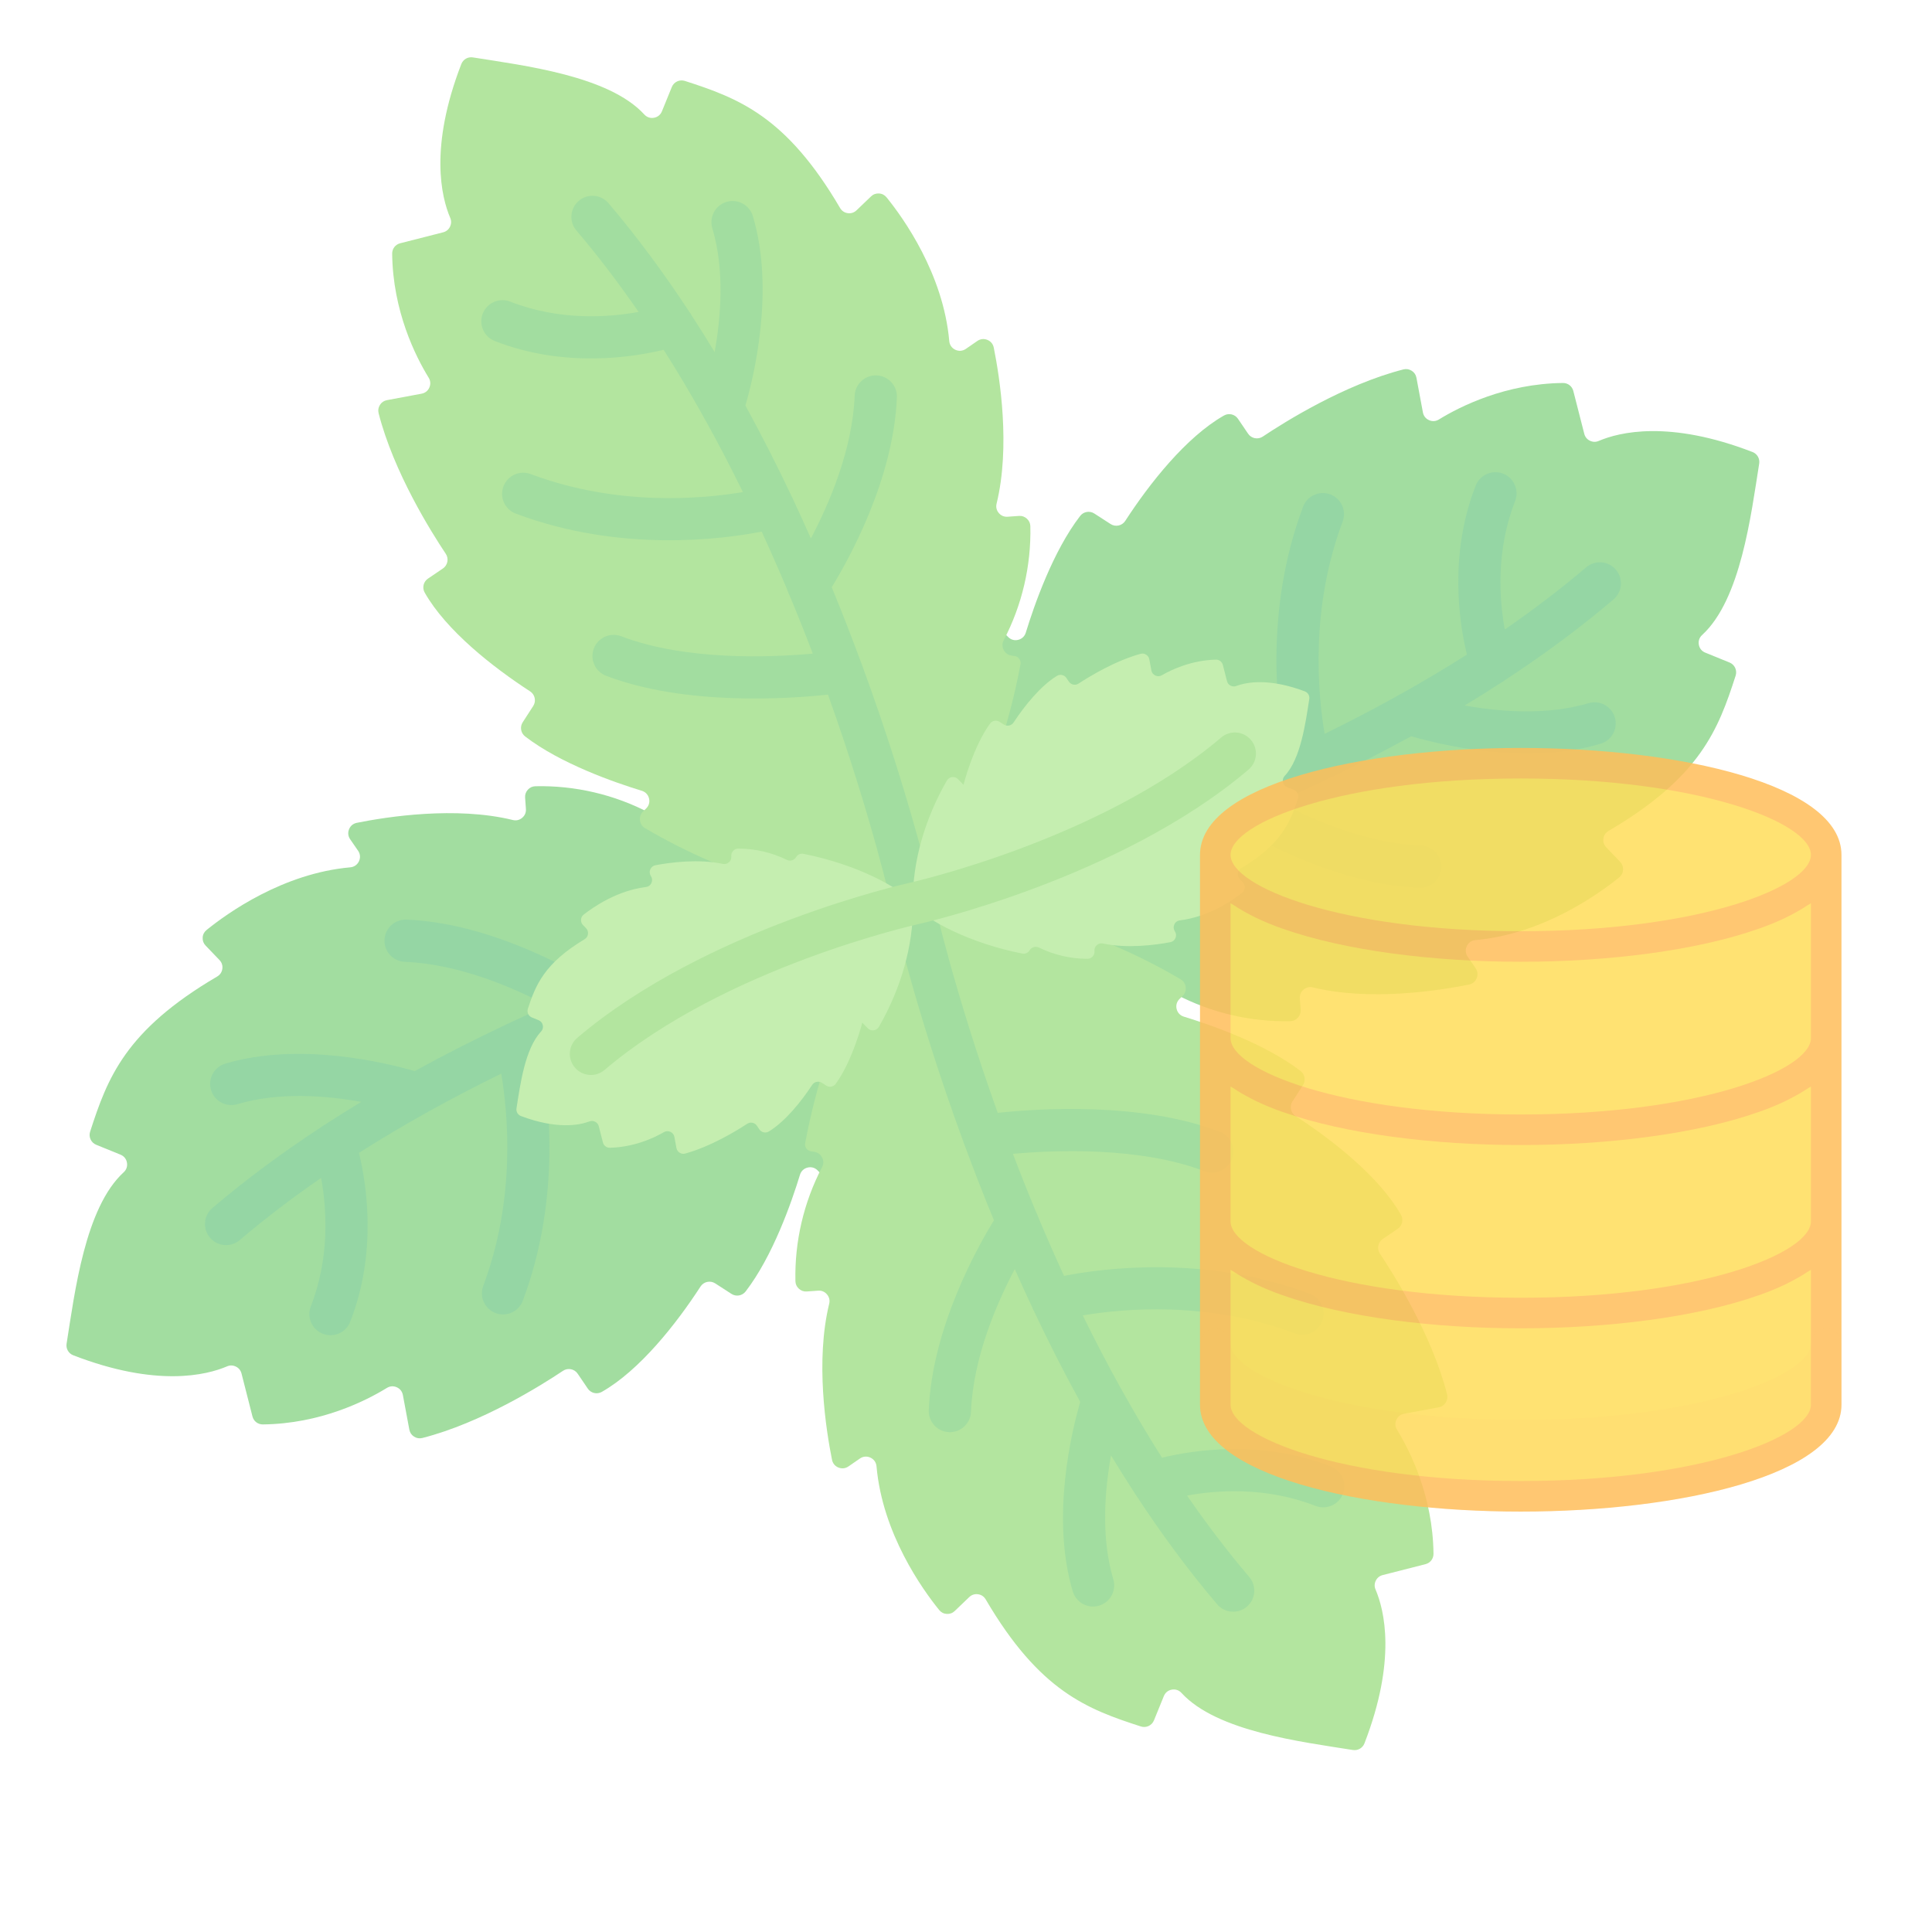
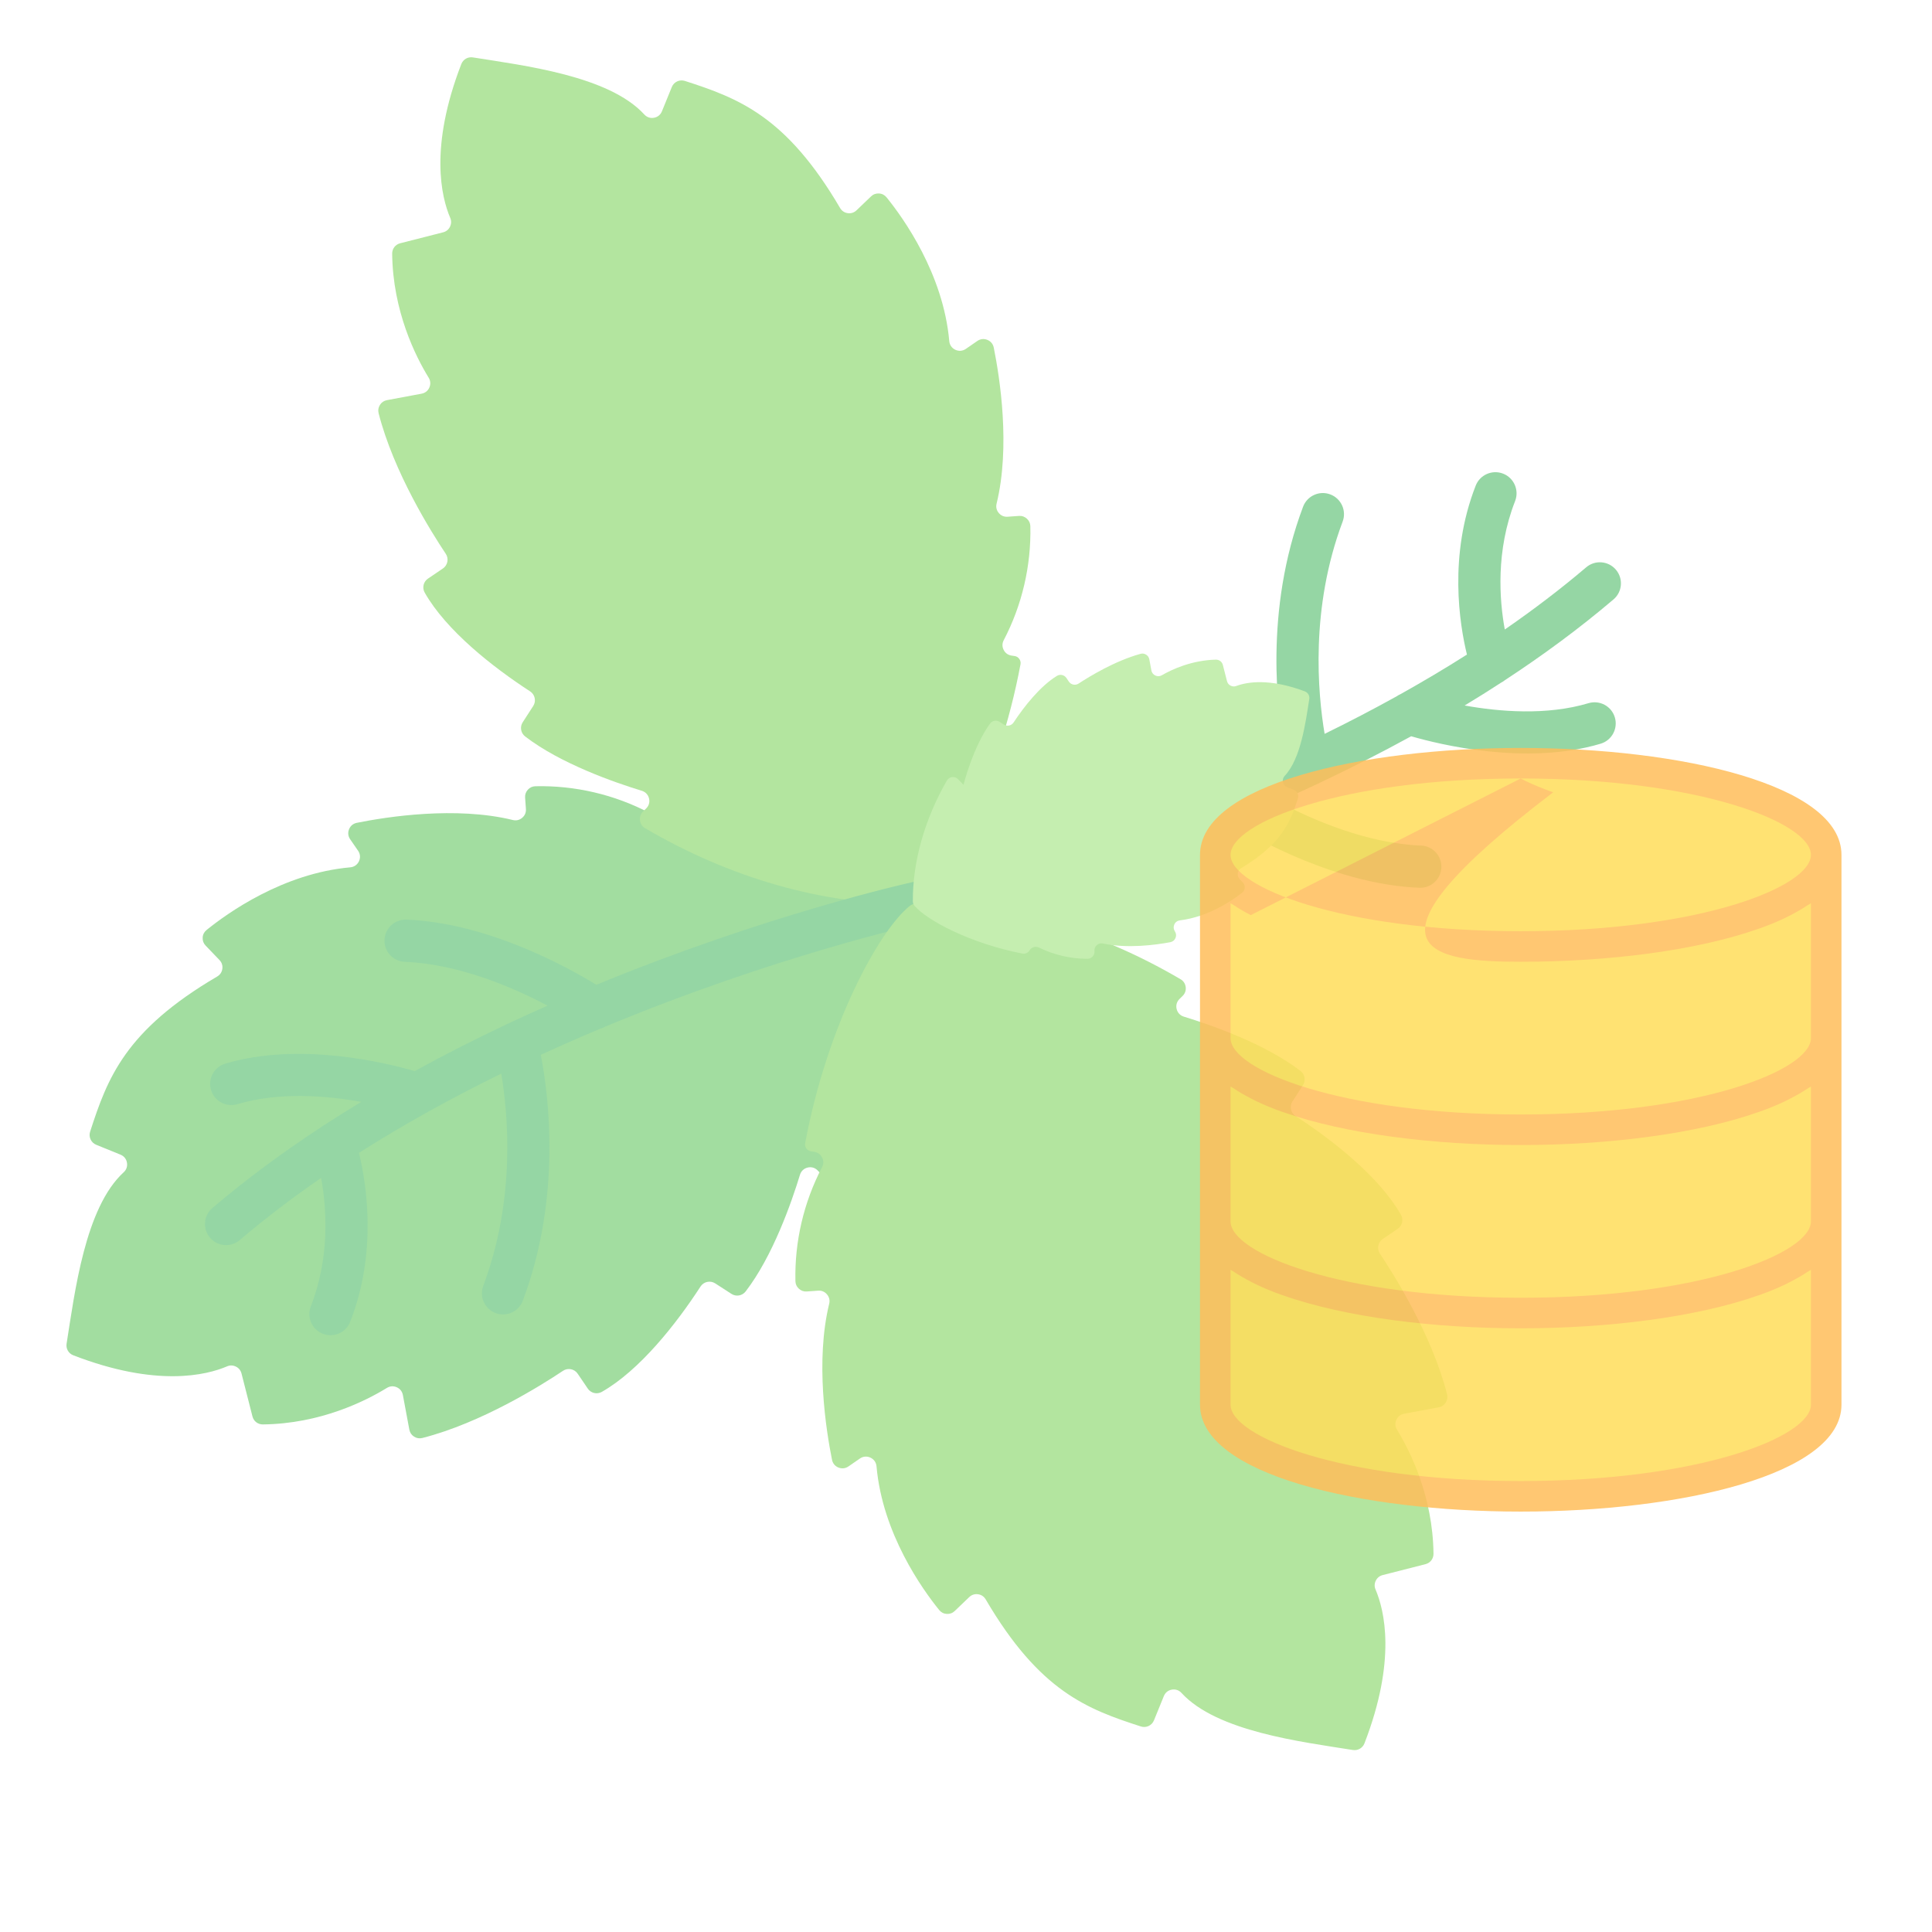
<svg xmlns="http://www.w3.org/2000/svg" version="1.1" width="500" height="500" viewBox="0 0 500 500" xml:space="preserve">
  <desc>Created with Fabric.js 3.6.3</desc>
  <defs>
</defs>
  <g transform="matrix(0.914 0 0 0.914 236.254 233.877)">
    <g style="">
      <g transform="matrix(1 0 0 1 -119.816 59.051)">
        <path style="stroke: none; stroke-width: 1; stroke-dasharray: none; stroke-linecap: butt; stroke-dashoffset: 0; stroke-linejoin: miter; stroke-miterlimit: 4; fill: rgb(162,221,160); fill-rule: evenodd; opacity: 1;" transform=" translate(-136.184, -315.051)" d="m 185.87 227.21 l -0.12 0.83 c -0.14 1 -0.7 1.79 -1.6 2.25 c -0.89 0.46 -1.87 0.46 -2.76 -0.01 c -9.93 -5.19 -21.06 -7.79 -32.26 -7.54 c -0.85 0.02 -1.58 0.35 -2.15 0.98 s -0.84 1.38 -0.78 2.23 l 0.23 3.23 c 0.07 0.99 -0.3 1.87 -1.06 2.5 c -0.76 0.64 -1.68 0.86 -2.65 0.62 c -16.18 -3.95 -35.63 -0.92 -44.18 0.8 c -1.02 0.21 -1.8 0.85 -2.19 1.82 c -0.39 0.96 -0.28 1.97 0.31 2.83 l 2.25 3.26 c 0.62 0.9 0.71 1.99 0.24 2.98 s -1.36 1.61 -2.45 1.71 c -19.07 1.69 -34.82 12.99 -40.7 17.75 c -0.67 0.55 -1.05 1.27 -1.1 2.14 s 0.23 1.64 0.83 2.26 l 3.93 4.1 c 0.66 0.69 0.94 1.55 0.81 2.49 s -0.64 1.69 -1.45 2.17 c -26.08 15.29 -31.09 28.79 -35.99 43.95 c -0.48 1.5 0.27 3.11 1.73 3.7 l 6.88 2.8 c 0.98 0.4 1.64 1.21 1.82 2.25 c 0.19 1.04 -0.15 2.03 -0.93 2.74 c -10.94 10.02 -13.84 33.96 -16.16 48.54 c -0.22 1.41 0.55 2.75 1.88 3.27 c 23.58 9.12 37.71 5.64 43.56 3.14 c 0.83 -0.36 1.69 -0.33 2.51 0.07 c 0.81 0.4 1.35 1.07 1.58 1.95 l 3.1 12.16 c 0.35 1.36 1.54 2.27 2.94 2.26 c 16.31 -0.18 29.15 -6.66 35.13 -10.34 c 0.87 -0.53 1.86 -0.6 2.79 -0.18 c 0.93 0.41 1.54 1.19 1.73 2.19 l 1.83 9.81 c 0.16 0.85 0.61 1.52 1.34 1.98 s 1.52 0.59 2.36 0.38 c 16.68 -4.26 33.62 -14.88 39.81 -19.02 c 1.37 -0.91 3.23 -0.55 4.15 0.81 l 2.87 4.23 c 0.88 1.3 2.6 1.7 3.96 0.93 c 10.73 -6.09 21.14 -19.32 27.96 -29.84 c 0.9 -1.39 2.76 -1.78 4.15 -0.89 l 4.61 2.98 c 1.31 0.85 3.05 0.55 4.01 -0.69 c 7.69 -9.98 13.01 -25.26 15.39 -33.04 c 0.32 -1.04 1.1 -1.78 2.16 -2.04 s 2.1 0.04 2.86 0.83 l 0.83 0.85 c 0.67 0.69 1.55 1 2.51 0.89 c 0.96 -0.12 1.74 -0.62 2.23 -1.46 c 14.03 -23.85 21.65 -50.33 21.41 -74.84 c -0.01 -0.7 -0.22 -1.3 -0.66 -1.85 c -6.95 -8.66 -33.62 -23.32 -67.14 -29.6 c -0.56 -0.1 -1.07 0.01 -1.54 0.34 c -0.47 0.33 -0.74 0.78 -0.82 1.34 z" stroke-linecap="round" />
      </g>
      <g transform="matrix(1 0 0 1 119.816 -59.051)">
-         <path style="stroke: none; stroke-width: 1; stroke-dasharray: none; stroke-linecap: butt; stroke-dashoffset: 0; stroke-linejoin: miter; stroke-miterlimit: 4; fill: rgb(162,221,160); fill-rule: evenodd; opacity: 1;" transform=" translate(-375.816, -196.949)" d="m 487.24 187.71 l -6.88 -2.8 c -0.98 -0.4 -1.64 -1.21 -1.82 -2.25 c -0.19 -1.04 0.15 -2.03 0.93 -2.74 c 10.94 -10.02 13.84 -33.96 16.16 -48.54 c 0.22 -1.41 -0.55 -2.75 -1.88 -3.27 c -23.58 -9.12 -37.71 -5.64 -43.56 -3.14 c -0.83 0.36 -1.69 0.33 -2.51 -0.07 c -0.81 -0.4 -1.35 -1.07 -1.58 -1.95 l -3.1 -12.13 c -0.35 -1.36 -1.54 -2.27 -2.94 -2.26 c -16.31 0.18 -29.15 6.66 -35.13 10.34 c -0.87 0.53 -1.86 0.6 -2.79 0.18 c -0.93 -0.41 -1.54 -1.19 -1.73 -2.19 l -1.83 -9.81 c -0.16 -0.85 -0.61 -1.52 -1.34 -1.98 s -1.52 -0.59 -2.36 -0.38 c -16.68 4.26 -33.62 14.88 -39.81 19.02 c -1.37 0.91 -3.23 0.55 -4.15 -0.81 l -2.87 -4.23 c -0.88 -1.3 -2.6 -1.7 -3.96 -0.93 c -10.73 6.09 -21.14 19.32 -27.96 29.84 c -0.9 1.39 -2.76 1.79 -4.15 0.89 l -4.61 -2.98 c -1.31 -0.85 -3.05 -0.55 -4.01 0.69 c -7.69 9.98 -13.01 25.26 -15.39 33.04 c -0.32 1.04 -1.1 1.78 -2.16 2.04 s -2.1 -0.04 -2.86 -0.83 l -0.83 -0.85 c -0.67 -0.69 -1.55 -1 -2.51 -0.89 c -0.96 0.12 -1.74 0.62 -2.23 1.46 c -14.03 23.85 -21.65 50.33 -21.41 74.84 c 0.01 0.7 0.22 1.3 0.66 1.85 c 7.09 8.84 34.72 23.92 69.2 29.98 l 0.41 -2.89 c 0.14 -1 0.7 -1.79 1.6 -2.25 c 0.89 -0.46 1.87 -0.46 2.76 0.01 c 9.93 5.19 21.06 7.79 32.26 7.54 c 0.85 -0.02 1.58 -0.35 2.15 -0.98 s 0.84 -1.38 0.78 -2.23 l -0.23 -3.23 c -0.07 -0.99 0.3 -1.87 1.06 -2.5 c 0.76 -0.64 1.68 -0.86 2.65 -0.62 c 16.18 3.95 35.63 0.92 44.18 -0.8 c 1.02 -0.21 1.8 -0.85 2.19 -1.82 c 0.39 -0.96 0.28 -1.97 -0.31 -2.83 l -2.25 -3.26 c -0.62 -0.9 -0.71 -1.99 -0.24 -2.98 s 1.36 -1.61 2.45 -1.71 c 19.07 -1.69 34.82 -12.99 40.7 -17.75 c 0.67 -0.55 1.05 -1.27 1.1 -2.14 s -0.23 -1.63 -0.83 -2.26 l -3.93 -4.1 c -0.66 -0.69 -0.94 -1.55 -0.81 -2.49 s 0.64 -1.69 1.45 -2.17 c 26.08 -15.29 31.09 -28.79 35.99 -43.95 c 0.49 -1.52 -0.26 -3.13 -1.72 -3.73 z" stroke-linecap="round" />
-       </g>
+         </g>
      <g transform="matrix(1 0 0 1 -59.051 -119.816)">
        <path style="stroke: none; stroke-width: 1; stroke-dasharray: none; stroke-linecap: butt; stroke-dashoffset: 0; stroke-linejoin: miter; stroke-miterlimit: 4; fill: rgb(179,229,159); fill-rule: evenodd; opacity: 1;" transform=" translate(-196.949, -136.184)" d="m 284.79 185.87 l -0.83 -0.12 c -1 -0.14 -1.79 -0.7 -2.25 -1.6 c -0.46 -0.89 -0.46 -1.87 0.01 -2.76 c 5.19 -9.93 7.79 -21.06 7.54 -32.26 c -0.02 -0.85 -0.35 -1.58 -0.98 -2.15 s -1.38 -0.84 -2.23 -0.78 l -3.23 0.23 c -0.99 0.07 -1.87 -0.3 -2.5 -1.06 c -0.64 -0.76 -0.86 -1.68 -0.62 -2.65 c 3.95 -16.18 0.92 -35.63 -0.8 -44.18 c -0.21 -1.02 -0.85 -1.8 -1.82 -2.19 c -0.96 -0.39 -1.97 -0.28 -2.83 0.31 l -3.26 2.25 c -0.9 0.62 -1.99 0.71 -2.98 0.24 s -1.61 -1.36 -1.71 -2.45 c -1.69 -19.07 -12.99 -34.82 -17.75 -40.7 c -0.55 -0.67 -1.27 -1.05 -2.14 -1.1 s -1.64 0.23 -2.26 0.83 l -4.1 3.93 c -0.69 0.66 -1.55 0.94 -2.49 0.81 s -1.69 -0.64 -2.17 -1.45 c -15.29 -26.08 -28.79 -31.09 -43.95 -35.99 c -1.5 -0.48 -3.11 0.27 -3.7 1.73 l -2.8 6.88 c -0.4 0.98 -1.21 1.64 -2.25 1.82 c -1.04 0.19 -2.03 -0.15 -2.74 -0.93 c -10.02 -10.94 -33.96 -13.84 -48.54 -16.16 c -1.41 -0.22 -2.75 0.55 -3.27 1.88 c -9.12 23.58 -5.64 37.71 -3.14 43.56 c 0.36 0.83 0.33 1.69 -0.07 2.51 c -0.4 0.81 -1.07 1.35 -1.95 1.58 l -12.16 3.1 c -1.36 0.35 -2.27 1.54 -2.26 2.94 c 0.18 16.31 6.66 29.15 10.34 35.13 c 0.53 0.87 0.6 1.86 0.18 2.79 c -0.41 0.93 -1.19 1.54 -2.19 1.73 l -9.81 1.83 c -0.85 0.16 -1.52 0.61 -1.98 1.34 s -0.59 1.52 -0.38 2.36 c 4.26 16.68 14.88 33.62 19.02 39.81 c 0.91 1.37 0.55 3.23 -0.81 4.15 l -4.23 2.87 c -1.3 0.88 -1.7 2.6 -0.93 3.96 c 6.09 10.73 19.32 21.14 29.84 27.96 c 1.39 0.9 1.79 2.76 0.89 4.15 l -2.98 4.61 c -0.85 1.31 -0.55 3.05 0.69 4.01 c 9.98 7.69 25.26 13.01 33.04 15.39 c 1.04 0.32 1.78 1.1 2.04 2.16 s -0.04 2.1 -0.83 2.86 l -0.85 0.83 c -0.69 0.67 -1 1.55 -0.89 2.51 c 0.12 0.96 0.62 1.74 1.46 2.23 c 23.85 14.03 50.33 21.65 74.84 21.41 c 0.7 -0.01 1.3 -0.22 1.85 -0.66 c 8.66 -6.95 23.32 -33.62 29.6 -67.14 c 0.1 -0.56 -0.01 -1.07 -0.34 -1.54 s -0.78 -0.74 -1.34 -0.82 z" stroke-linecap="round" />
      </g>
      <g transform="matrix(1 0 0 1 0.02 1.421085e-14)">
        <path style="stroke: none; stroke-width: 1; stroke-dasharray: none; stroke-linecap: butt; stroke-dashoffset: 0; stroke-linejoin: miter; stroke-miterlimit: 4; fill: rgb(149,214,164); fill-rule: evenodd; opacity: 1;" transform=" translate(-256.02, -256)" d="m 140.72 290.27 c 0.29 -0.17 0.6 -0.32 0.93 -0.44 c 3.66 -1.72 7.29 -3.38 10.9 -4.97 c -9.63 -5.09 -25.04 -11.79 -40.42 -12.4 c -3.3 -0.13 -5.87 -2.91 -5.74 -6.21 s 2.91 -5.87 6.21 -5.74 c 23.25 0.92 46.06 13.71 53.77 18.45 c 48.18 -19.84 87.85 -28.68 88.32 -28.79 h 0.01 c 0.21 -0.05 40.37 -8.97 88.56 -29.03 c 0.45 -0.26 0.93 -0.46 1.43 -0.59 c 5.48 -2.3 11.06 -4.74 16.7 -7.33 c -2.2 -11.22 -6.01 -40.12 5.09 -69.62 c 1.16 -3.09 4.62 -4.66 7.71 -3.49 c 3.09 1.16 4.66 4.62 3.49 7.71 c -9.22 24.52 -7.04 48.54 -5.1 60.09 c 6.8 -3.33 13.64 -6.88 20.43 -10.65 c 0.34 -0.24 0.7 -0.44 1.07 -0.6 c 6.33 -3.54 12.62 -7.27 18.8 -11.2 c -2.09 -8.57 -5.26 -28.06 2.48 -47.83 c 1.2 -3.08 4.68 -4.6 7.76 -3.4 s 4.6 4.68 3.4 7.76 c -5.52 14.11 -4.45 28.05 -2.92 36.37 c 8 -5.52 15.73 -11.39 23.05 -17.61 c 2.51 -2.14 6.28 -1.83 8.41 0.68 c 2.14 2.51 1.83 6.28 -0.68 8.41 c -9.67 8.23 -20.03 15.85 -30.75 22.87 c -0.31 0.25 -0.66 0.48 -1.03 0.67 c -3.42 2.23 -6.89 4.4 -10.37 6.5 c 9.79 1.76 23.22 2.89 35.08 -0.66 c 3.17 -0.94 6.51 0.86 7.45 4.03 s -0.86 6.51 -4.03 7.45 c -21.09 6.3 -45.77 0.18 -53.64 -2.11 c -8.59 4.71 -17.24 9.09 -25.79 13.13 c -0.3 0.17 -0.61 0.32 -0.94 0.45 c -3.65 1.72 -7.28 3.37 -10.88 4.97 c 9.63 5.09 25.04 11.79 40.42 12.4 c 3.3 0.13 5.87 2.91 5.74 6.21 s -2.91 5.87 -6.21 5.74 c -23.25 -0.92 -46.06 -13.71 -53.77 -18.45 c -48.21 19.86 -87.9 28.7 -88.32 28.79 h -0.01 c -0.22 0.05 -40.36 8.97 -88.54 29.02 c -0.46 0.27 -0.94 0.47 -1.45 0.61 c -5.48 2.3 -11.06 4.74 -16.7 7.33 c 2.2 11.22 6.01 40.12 -5.09 69.63 c -1.16 3.09 -4.62 4.66 -7.71 3.49 c -3.09 -1.16 -4.66 -4.62 -3.49 -7.71 c 9.22 -24.52 7.04 -48.54 5.1 -60.09 c -6.81 3.33 -13.64 6.88 -20.43 10.65 c -0.33 0.23 -0.69 0.43 -1.06 0.59 c -6.33 3.54 -12.62 7.27 -18.8 11.2 c 2.09 8.58 5.26 28.05 -2.48 47.82 c -1.2 3.08 -4.68 4.6 -7.76 3.4 s -4.6 -4.68 -3.4 -7.76 c 5.52 -14.11 4.45 -28.04 2.92 -36.37 c -7.99 5.52 -15.73 11.38 -23.05 17.61 c -2.51 2.14 -6.28 1.83 -8.41 -0.68 c -2.14 -2.51 -1.83 -6.28 0.68 -8.41 c 9.67 -8.23 20.03 -15.85 30.75 -22.87 c 0.33 -0.27 0.69 -0.5 1.07 -0.7 c 3.41 -2.22 6.86 -4.38 10.33 -6.48 c -9.79 -1.76 -23.22 -2.89 -35.09 0.66 c -3.17 0.94 -6.51 -0.86 -7.45 -4.03 s 0.86 -6.51 4.03 -7.45 c 21.1 -6.3 45.78 -0.18 53.64 2.11 c 8.57 -4.72 17.22 -9.09 25.78 -13.13 z" stroke-linecap="round" />
      </g>
      <g transform="matrix(1 0 0 1 59.036 119.821)">
        <path style="stroke: none; stroke-width: 1; stroke-dasharray: none; stroke-linecap: butt; stroke-dashoffset: 0; stroke-linejoin: miter; stroke-miterlimit: 4; fill: rgb(179,229,159); fill-rule: evenodd; opacity: 1;" transform=" translate(-315.036, -375.821)" d="m 227.21 326.13 l 0.83 0.12 c 1 0.14 1.79 0.7 2.25 1.6 c 0.46 0.89 0.46 1.87 -0.01 2.76 c -5.19 9.93 -7.79 21.06 -7.54 32.26 c 0.02 0.85 0.35 1.58 0.98 2.15 s 1.38 0.84 2.23 0.78 l 3.23 -0.23 c 0.99 -0.07 1.87 0.3 2.5 1.06 c 0.64 0.76 0.86 1.68 0.62 2.65 c -3.95 16.18 -0.92 35.63 0.8 44.18 c 0.21 1.02 0.85 1.8 1.82 2.19 c 0.96 0.39 1.97 0.28 2.83 -0.31 l 3.26 -2.25 c 0.9 -0.62 1.99 -0.71 2.98 -0.24 s 1.61 1.36 1.71 2.45 c 1.69 19.07 12.99 34.82 17.75 40.7 c 0.55 0.67 1.27 1.05 2.14 1.1 s 1.64 -0.23 2.26 -0.83 l 4.1 -3.93 c 0.69 -0.66 1.55 -0.94 2.49 -0.81 s 1.69 0.64 2.17 1.45 c 15.29 26.08 28.79 31.09 43.95 35.99 c 1.5 0.48 3.11 -0.27 3.7 -1.73 l 2.8 -6.88 c 0.4 -0.98 1.21 -1.64 2.25 -1.82 c 1.04 -0.19 2.03 0.15 2.74 0.93 c 10.02 10.94 33.96 13.84 48.54 16.16 c 1.41 0.22 2.75 -0.55 3.27 -1.88 c 9.12 -23.58 5.64 -37.71 3.14 -43.56 c -0.36 -0.83 -0.33 -1.69 0.07 -2.51 c 0.4 -0.81 1.07 -1.35 1.95 -1.58 l 12.13 -3.09 c 1.36 -0.35 2.27 -1.54 2.26 -2.94 c -0.18 -16.31 -6.66 -29.15 -10.34 -35.13 c -0.53 -0.87 -0.6 -1.86 -0.18 -2.79 c 0.41 -0.93 1.19 -1.54 2.19 -1.73 l 9.81 -1.83 c 0.85 -0.16 1.52 -0.61 1.98 -1.34 s 0.59 -1.52 0.38 -2.36 c -4.26 -16.68 -14.88 -33.62 -19.02 -39.81 c -0.91 -1.37 -0.55 -3.23 0.81 -4.15 l 4.23 -2.87 c 1.3 -0.88 1.7 -2.6 0.93 -3.96 c -6.09 -10.73 -19.32 -21.14 -29.84 -27.96 c -1.39 -0.9 -1.79 -2.76 -0.89 -4.15 l 2.98 -4.61 c 0.85 -1.31 0.55 -3.05 -0.69 -4.01 c -9.98 -7.69 -25.26 -13.01 -33.04 -15.39 c -1.04 -0.32 -1.78 -1.1 -2.04 -2.16 s 0.04 -2.1 0.83 -2.86 l 0.85 -0.83 c 0.69 -0.67 1 -1.55 0.89 -2.51 c -0.12 -0.96 -0.62 -1.74 -1.46 -2.23 c -23.85 -14.03 -50.33 -21.65 -74.84 -21.41 c -0.7 0.01 -1.3 0.22 -1.85 0.66 c -8.66 6.95 -23.32 33.62 -29.6 67.14 c -0.1 0.56 0.01 1.07 0.34 1.54 c 0.36 0.46 0.81 0.73 1.37 0.81 z" stroke-linecap="round" />
      </g>
      <g transform="matrix(1 0 0 1 -0.015 0.015)">
-         <path style="stroke: none; stroke-width: 1; stroke-dasharray: none; stroke-linecap: butt; stroke-dashoffset: 0; stroke-linejoin: miter; stroke-miterlimit: 4; fill: rgb(162,221,160); fill-rule: evenodd; opacity: 1;" transform=" translate(-255.985, -256.015)" d="m 261.83 254.68 v 0.01 c 0.04 0.17 5.72 25.74 18.19 60.53 c 11.38 -1.22 40.53 -3.18 62.83 5.33 c 3.09 1.18 4.65 4.64 3.47 7.73 s -4.64 4.65 -7.73 3.47 c -18.32 -6.99 -42.35 -6 -54.27 -4.92 c 2.03 5.33 4.21 10.82 6.54 16.42 c 0.25 0.44 0.45 0.91 0.59 1.4 c 2.3 5.49 4.75 11.08 7.34 16.73 c 11.22 -2.2 40.12 -6 69.62 5.09 c 3.09 1.16 4.66 4.62 3.49 7.71 c -1.16 3.09 -4.62 4.66 -7.71 3.49 c -24.52 -9.22 -48.54 -7.05 -60.09 -5.1 c 3.34 6.81 6.89 13.65 10.66 20.45 c 0.22 0.32 0.41 0.66 0.57 1.01 c 3.55 6.35 7.28 12.65 11.21 18.84 c 8.57 -2.09 28.05 -5.26 47.82 2.48 c 3.08 1.2 4.6 4.68 3.4 7.76 s -4.68 4.6 -7.76 3.4 c -14.11 -5.52 -28.04 -4.45 -36.37 -2.92 c 5.52 7.99 11.38 15.73 17.61 23.05 c 2.14 2.51 1.83 6.28 -0.68 8.41 c -2.51 2.14 -6.28 1.83 -8.41 -0.68 c -8.23 -9.67 -15.84 -20.03 -22.87 -30.75 c -0.27 -0.33 -0.5 -0.69 -0.7 -1.07 c -2.22 -3.41 -4.38 -6.86 -6.48 -10.33 c -1.76 9.79 -2.89 23.22 0.65 35.09 c 0.94 3.17 -0.86 6.51 -4.03 7.45 s -6.51 -0.86 -7.45 -4.03 c -6.3 -21.1 -0.18 -45.79 2.11 -53.65 c -4.7 -8.56 -9.06 -17.18 -13.09 -25.71 c -0.2 -0.34 -0.38 -0.71 -0.51 -1.09 c -1.7 -3.63 -3.35 -7.24 -4.93 -10.82 c -5.09 9.63 -11.79 25.05 -12.4 40.43 c -0.13 3.3 -2.91 5.87 -6.21 5.74 s -5.87 -2.91 -5.74 -6.21 c 0.92 -23.25 13.72 -46.08 18.45 -53.77 c -3.02 -7.34 -5.79 -14.47 -8.31 -21.31 c -0.15 -0.32 -0.28 -0.67 -0.38 -1.02 c -13.77 -37.53 -20.02 -65.58 -20.11 -65.98 v -0.01 c -0.04 -0.17 -5.72 -25.74 -18.19 -60.53 c -11.38 1.22 -40.53 3.18 -62.83 -5.33 c -3.09 -1.18 -4.65 -4.64 -3.47 -7.73 s 4.64 -4.65 7.73 -3.47 c 18.32 6.99 42.35 6 54.27 4.92 c -2.03 -5.33 -4.22 -10.82 -6.55 -16.42 c -0.26 -0.45 -0.46 -0.93 -0.59 -1.43 c -2.3 -5.48 -4.74 -11.06 -7.33 -16.7 c -11.22 2.2 -40.12 6.01 -69.63 -5.09 c -3.09 -1.16 -4.66 -4.62 -3.49 -7.71 c 1.16 -3.09 4.62 -4.66 7.71 -3.49 c 24.52 9.22 48.54 7.04 60.09 5.1 c -3.33 -6.8 -6.88 -13.64 -10.65 -20.42 c -0.23 -0.33 -0.43 -0.69 -0.59 -1.06 c -3.54 -6.34 -7.27 -12.63 -11.2 -18.81 c -8.58 2.09 -28.05 5.26 -47.82 -2.48 c -3.08 -1.2 -4.6 -4.68 -3.4 -7.76 s 4.68 -4.6 7.76 -3.4 c 14.11 5.52 28.04 4.45 36.37 2.92 c -5.52 -7.99 -11.38 -15.73 -17.61 -23.05 c -2.14 -2.51 -1.83 -6.28 0.68 -8.41 c 2.51 -2.14 6.28 -1.83 8.41 0.68 c 8.23 9.67 15.84 20.03 22.87 30.75 c 0.27 0.33 0.5 0.69 0.7 1.07 c 2.22 3.41 4.38 6.86 6.48 10.33 c 1.76 -9.79 2.89 -23.22 -0.66 -35.08 c -0.94 -3.17 0.86 -6.51 4.03 -7.45 s 6.51 0.86 7.45 4.03 c 6.3 21.1 0.18 45.78 -2.11 53.64 c 4.71 8.59 9.09 17.23 13.13 25.79 c 0.17 0.29 0.32 0.6 0.44 0.93 c 1.72 3.66 3.37 7.29 4.97 10.9 c 5.09 -9.63 11.79 -25.04 12.4 -40.42 c 0.13 -3.3 2.91 -5.87 6.21 -5.74 s 5.87 2.91 5.74 6.21 c -0.92 23.25 -13.71 46.06 -18.45 53.77 c 3.03 7.37 5.81 14.53 8.34 21.39 c 0.13 0.27 0.23 0.56 0.32 0.86 c 13.81 37.57 20.07 65.68 20.15 66.04 z" stroke-linecap="round" />
-       </g>
+         </g>
      <g transform="matrix(1 0 0 1 56.127 -27.615)">
        <path style="stroke: none; stroke-width: 1; stroke-dasharray: none; stroke-linecap: butt; stroke-dashoffset: 0; stroke-linejoin: miter; stroke-miterlimit: 4; fill: rgb(197,238,176); fill-rule: evenodd; opacity: 1;" transform=" translate(-312.127, -228.385)" d="m 289.07 269.18 c 0.18 -0.31 0.45 -0.56 0.79 -0.74 c 0.58 -0.31 1.22 -0.32 1.82 -0.03 c 4.28 2.1 8.99 3.19 13.75 3.19 c 0.58 0 1.07 -0.22 1.46 -0.64 s 0.57 -0.93 0.53 -1.5 l -0.01 -0.09 c -0.05 -0.65 0.19 -1.22 0.68 -1.65 s 1.1 -0.58 1.73 -0.45 c 6.89 1.48 14.85 0.42 19.06 -0.37 c 0.68 -0.13 1.21 -0.55 1.48 -1.19 s 0.2 -1.31 -0.18 -1.89 c -0.39 -0.59 -0.45 -1.28 -0.16 -1.93 c 0.29 -0.66 0.86 -1.08 1.58 -1.17 c 8 -0.99 14.63 -5.47 17.61 -7.8 c 0.46 -0.36 0.72 -0.85 0.76 -1.43 s -0.15 -1.1 -0.55 -1.53 l -0.88 -0.91 c -0.44 -0.45 -0.62 -1.02 -0.54 -1.65 c 0.08 -0.62 0.41 -1.13 0.95 -1.45 c 11.38 -6.84 13.86 -12.93 16.07 -19.7 c 0.33 -1 -0.17 -2.08 -1.15 -2.47 l -1.88 -0.76 c -0.63 -0.26 -1.06 -0.76 -1.2 -1.43 c -0.15 -0.66 0.03 -1.3 0.5 -1.8 c 4.57 -4.86 5.91 -15.12 6.95 -21.74 c 0.15 -0.95 -0.38 -1.84 -1.27 -2.18 c -10.1 -3.79 -16.42 -2.63 -19.39 -1.52 c -0.55 0.21 -1.1 0.17 -1.63 -0.1 c -0.52 -0.27 -0.87 -0.71 -1.01 -1.28 l -1.17 -4.57 c -0.23 -0.92 -1.05 -1.53 -1.99 -1.51 c -6.83 0.19 -12.31 2.71 -15.28 4.42 c -0.58 0.34 -1.23 0.37 -1.84 0.08 c -0.61 -0.28 -1.01 -0.79 -1.13 -1.45 l -0.58 -3.13 c -0.11 -0.57 -0.41 -1.02 -0.91 -1.33 c -0.49 -0.31 -1.03 -0.39 -1.59 -0.23 c -7.21 1.99 -14.4 6.37 -17.53 8.42 c -0.91 0.6 -2.14 0.35 -2.75 -0.55 l -0.7 -1.04 c -0.6 -0.89 -1.79 -1.14 -2.7 -0.58 c -4.68 2.88 -9.18 8.52 -12.26 13.19 c -0.6 0.91 -1.84 1.17 -2.76 0.58 l -1.2 -0.77 c -0.89 -0.58 -2.08 -0.36 -2.7 0.5 c -4.79 6.56 -7.52 17.32 -7.52 17.32 l -1.54 -1.58 c -0.45 -0.46 -1.04 -0.67 -1.68 -0.59 s -1.16 0.43 -1.49 0.99 c -6.28 10.92 -9.7 22.98 -9.63 34.17 c 0 0.49 0.16 0.92 0.48 1.29 c 3.44 4.01 15.42 10.54 30.48 13.51 c 0.85 0.18 1.68 -0.19 2.12 -0.93 z" stroke-linecap="round" />
      </g>
      <g transform="matrix(1 0 0 1 -56.127 27.61)">
-         <path style="stroke: none; stroke-width: 1; stroke-dasharray: none; stroke-linecap: butt; stroke-dashoffset: 0; stroke-linejoin: miter; stroke-miterlimit: 4; fill: rgb(197,238,176); fill-rule: evenodd; opacity: 1;" transform=" translate(-199.873, -283.61)" d="m 222.93 242.82 c -0.18 0.31 -0.45 0.56 -0.79 0.74 c -0.58 0.31 -1.22 0.32 -1.82 0.03 c -4.28 -2.1 -8.99 -3.19 -13.75 -3.19 c -0.58 0 -1.07 0.22 -1.46 0.64 s -0.57 0.93 -0.53 1.5 l 0.01 0.09 c 0.05 0.65 -0.19 1.22 -0.68 1.65 s -1.1 0.58 -1.73 0.45 c -6.89 -1.48 -14.85 -0.42 -19.06 0.37 c -0.68 0.13 -1.21 0.55 -1.48 1.19 s -0.2 1.31 0.18 1.89 c 0.39 0.59 0.45 1.28 0.16 1.93 c -0.29 0.66 -0.86 1.08 -1.58 1.17 c -8 0.99 -14.63 5.47 -17.61 7.8 c -0.46 0.36 -0.72 0.85 -0.76 1.43 s 0.15 1.1 0.55 1.53 l 0.88 0.91 c 0.44 0.45 0.62 1.03 0.54 1.65 s -0.41 1.13 -0.95 1.45 c -11.38 6.84 -13.86 12.93 -16.07 19.7 c -0.33 1 0.17 2.08 1.15 2.47 l 1.88 0.76 c 0.63 0.26 1.06 0.76 1.2 1.43 c 0.15 0.66 -0.03 1.3 -0.5 1.8 c -4.57 4.86 -5.91 15.12 -6.95 21.74 c -0.15 0.95 0.38 1.84 1.27 2.18 c 10.1 3.79 16.42 2.63 19.39 1.52 c 0.55 -0.21 1.1 -0.17 1.63 0.1 c 0.52 0.27 0.87 0.71 1.01 1.28 l 1.17 4.57 c 0.23 0.92 1.05 1.53 1.99 1.51 c 6.83 -0.19 12.31 -2.71 15.28 -4.42 c 0.58 -0.34 1.23 -0.37 1.84 -0.09 s 1.01 0.79 1.13 1.45 l 0.58 3.13 c 0.11 0.57 0.41 1.02 0.91 1.33 c 0.49 0.31 1.03 0.39 1.59 0.23 c 7.21 -1.99 14.4 -6.37 17.53 -8.42 c 0.91 -0.6 2.14 -0.35 2.75 0.55 l 0.7 1.04 c 0.6 0.89 1.79 1.14 2.7 0.58 c 4.68 -2.88 9.18 -8.52 12.26 -13.19 c 0.6 -0.91 1.84 -1.17 2.76 -0.58 l 1.2 0.78 c 0.89 0.58 2.08 0.36 2.7 -0.5 c 4.79 -6.56 7.52 -17.32 7.52 -17.32 l 1.54 1.58 c 0.45 0.46 1.04 0.67 1.68 0.59 s 1.16 -0.43 1.49 -0.99 c 6.28 -10.92 9.7 -22.98 9.63 -34.17 c 0 -0.49 -0.16 -0.92 -0.48 -1.29 c -3.44 -4.01 -15.42 -10.54 -30.48 -13.51 c -0.85 -0.19 -1.68 0.18 -2.12 0.93 z" stroke-linecap="round" />
-       </g>
+         </g>
      <g transform="matrix(1 0 0 1 1.421085e-14 0.005)">
-         <path style="stroke: none; stroke-width: 1; stroke-dasharray: none; stroke-linecap: butt; stroke-dashoffset: 0; stroke-linejoin: miter; stroke-miterlimit: 4; fill: rgb(179,229,159); fill-rule: evenodd; opacity: 1;" transform=" translate(-256, -256.005)" d="m 257.31 261.84 c -0.16 0.04 -54.34 12.07 -88.61 41.23 c -2.51 2.14 -6.28 1.83 -8.41 -0.68 c -2.14 -2.51 -1.83 -6.28 0.68 -8.41 c 36.57 -31.12 93.55 -43.77 93.72 -43.81 c 0.16 -0.04 54.34 -12.07 88.61 -41.23 c 2.51 -2.14 6.28 -1.83 8.41 0.68 c 2.14 2.51 1.83 6.28 -0.68 8.41 c -36.57 31.12 -93.55 43.77 -93.72 43.81 z" stroke-linecap="round" />
-       </g>
+         </g>
    </g>
  </g>
  <g transform="matrix(0.386 0 0 0.386 393.566 292.382)">
    <g style="opacity: 0.85;">
      <g transform="matrix(1 0 0 1 0 0)">
        <path style="stroke: none; stroke-width: 1; stroke-dasharray: none; stroke-linecap: butt; stroke-dashoffset: 0; stroke-linejoin: miter; stroke-miterlimit: 4; fill: rgb(255,221,89); fill-rule: nonzero; opacity: 1;" transform=" translate(-256, -256)" d="M 256 10.24 c -113.05 0 -204.8 27.443 -204.8 61.44 v 368.64 c 0 33.997 91.75 61.44 204.8 61.44 s 204.8 -27.443 204.8 -61.44 V 71.68 C 460.8 37.683 369.05 10.24 256 10.24" stroke-linecap="round" />
      </g>
      <g transform="matrix(1 0 0 1 0 0)">
-         <path style="stroke: none; stroke-width: 1; stroke-dasharray: none; stroke-linecap: butt; stroke-dashoffset: 0; stroke-linejoin: miter; stroke-miterlimit: 4; fill: rgb(255,189,89); fill-rule: nonzero; opacity: 1;" transform=" translate(-256, -256)" d="M 450.56 440.32 c 0 21.381 -74.015 51.2 -194.56 51.2 s -194.56 -29.819 -194.56 -51.2 v -90.419 c 0.614 0.43 1.475 0.799 2.109 1.249 c 3.482 2.335 7.291 4.547 11.469 6.697 c 1.167 0.573 2.253 1.188 3.461 1.761 c 5.345 2.56 11.1 4.956 17.326 7.148 c 0.328 0.123 0.676 0.225 1.004 0.328 C 138.158 381.645 197.222 389.12 256 389.12 s 117.842 -7.475 159.191 -22.036 c 0.328 -0.102 0.676 -0.205 1.004 -0.328 c 6.226 -2.191 11.981 -4.588 17.326 -7.148 c 1.208 -0.573 2.294 -1.188 3.461 -1.761 c 4.178 -2.15 7.987 -4.362 11.469 -6.697 c 0.635 -0.451 1.495 -0.819 2.109 -1.249 V 440.32 z M 256 20.48 c 120.545 0 194.56 29.819 194.56 51.2 s -74.015 51.2 -194.56 51.2 S 61.44 93.061 61.44 71.68 S 135.455 20.48 256 20.48 L 256 20.48 z M 75.018 112.087 c 1.167 0.573 2.253 1.188 3.461 1.761 c 5.345 2.56 11.1 4.956 17.326 7.148 c 0.328 0.123 0.676 0.225 1.004 0.328 C 138.158 135.885 197.222 143.36 256 143.36 s 117.842 -7.475 159.191 -22.036 c 0.328 -0.102 0.676 -0.205 1.004 -0.328 c 6.226 -2.191 11.981 -4.588 17.326 -7.148 c 1.208 -0.573 2.294 -1.188 3.461 -1.761 c 4.178 -2.15 7.987 -4.362 11.469 -6.697 c 0.635 -0.451 1.495 -0.819 2.109 -1.249 v 90.419 c 0 21.381 -74.015 51.2 -194.56 51.2 s -194.56 -29.819 -194.56 -51.2 v -90.419 c 0.614 0.43 1.475 0.799 2.109 1.249 C 67.031 107.725 70.84 109.937 75.018 112.087 L 75.018 112.087 z M 61.44 317.44 v -90.419 c 0.614 0.43 1.475 0.799 2.109 1.249 c 3.482 2.335 7.291 4.547 11.469 6.697 c 1.167 0.573 2.253 1.188 3.461 1.761 c 5.345 2.56 11.1 4.956 17.326 7.148 c 0.328 0.123 0.676 0.225 1.004 0.328 C 138.158 258.765 197.222 266.24 256 266.24 s 117.842 -7.475 159.191 -22.036 c 0.328 -0.102 0.676 -0.205 1.004 -0.328 c 6.226 -2.191 11.981 -4.588 17.326 -7.148 c 1.208 -0.573 2.294 -1.188 3.461 -1.761 c 4.178 -2.15 7.987 -4.362 11.469 -6.697 c 0.635 -0.451 1.495 -0.819 2.109 -1.249 v 90.419 c 0 21.381 -74.015 51.2 -194.56 51.2 S 61.44 338.821 61.44 317.44 L 61.44 317.44 z M 471.04 440.32 V 317.44 V 194.56 V 71.68 C 471.04 24.617 362.865 0 256 0 S 40.96 24.617 40.96 71.68 v 122.88 v 122.88 v 122.88 C 40.96 487.383 149.135 512 256 512 S 471.04 487.383 471.04 440.32 L 471.04 440.32 z" stroke-linecap="round" />
+         <path style="stroke: none; stroke-width: 1; stroke-dasharray: none; stroke-linecap: butt; stroke-dashoffset: 0; stroke-linejoin: miter; stroke-miterlimit: 4; fill: rgb(255,189,89); fill-rule: nonzero; opacity: 1;" transform=" translate(-256, -256)" d="M 450.56 440.32 c 0 21.381 -74.015 51.2 -194.56 51.2 s -194.56 -29.819 -194.56 -51.2 v -90.419 c 0.614 0.43 1.475 0.799 2.109 1.249 c 3.482 2.335 7.291 4.547 11.469 6.697 c 1.167 0.573 2.253 1.188 3.461 1.761 c 5.345 2.56 11.1 4.956 17.326 7.148 c 0.328 0.123 0.676 0.225 1.004 0.328 C 138.158 381.645 197.222 389.12 256 389.12 s 117.842 -7.475 159.191 -22.036 c 0.328 -0.102 0.676 -0.205 1.004 -0.328 c 6.226 -2.191 11.981 -4.588 17.326 -7.148 c 1.208 -0.573 2.294 -1.188 3.461 -1.761 c 4.178 -2.15 7.987 -4.362 11.469 -6.697 c 0.635 -0.451 1.495 -0.819 2.109 -1.249 V 440.32 z M 256 20.48 c 120.545 0 194.56 29.819 194.56 51.2 s -74.015 51.2 -194.56 51.2 S 61.44 93.061 61.44 71.68 S 135.455 20.48 256 20.48 L 256 20.48 z c 1.167 0.573 2.253 1.188 3.461 1.761 c 5.345 2.56 11.1 4.956 17.326 7.148 c 0.328 0.123 0.676 0.225 1.004 0.328 C 138.158 135.885 197.222 143.36 256 143.36 s 117.842 -7.475 159.191 -22.036 c 0.328 -0.102 0.676 -0.205 1.004 -0.328 c 6.226 -2.191 11.981 -4.588 17.326 -7.148 c 1.208 -0.573 2.294 -1.188 3.461 -1.761 c 4.178 -2.15 7.987 -4.362 11.469 -6.697 c 0.635 -0.451 1.495 -0.819 2.109 -1.249 v 90.419 c 0 21.381 -74.015 51.2 -194.56 51.2 s -194.56 -29.819 -194.56 -51.2 v -90.419 c 0.614 0.43 1.475 0.799 2.109 1.249 C 67.031 107.725 70.84 109.937 75.018 112.087 L 75.018 112.087 z M 61.44 317.44 v -90.419 c 0.614 0.43 1.475 0.799 2.109 1.249 c 3.482 2.335 7.291 4.547 11.469 6.697 c 1.167 0.573 2.253 1.188 3.461 1.761 c 5.345 2.56 11.1 4.956 17.326 7.148 c 0.328 0.123 0.676 0.225 1.004 0.328 C 138.158 258.765 197.222 266.24 256 266.24 s 117.842 -7.475 159.191 -22.036 c 0.328 -0.102 0.676 -0.205 1.004 -0.328 c 6.226 -2.191 11.981 -4.588 17.326 -7.148 c 1.208 -0.573 2.294 -1.188 3.461 -1.761 c 4.178 -2.15 7.987 -4.362 11.469 -6.697 c 0.635 -0.451 1.495 -0.819 2.109 -1.249 v 90.419 c 0 21.381 -74.015 51.2 -194.56 51.2 S 61.44 338.821 61.44 317.44 L 61.44 317.44 z M 471.04 440.32 V 317.44 V 194.56 V 71.68 C 471.04 24.617 362.865 0 256 0 S 40.96 24.617 40.96 71.68 v 122.88 v 122.88 v 122.88 C 40.96 487.383 149.135 512 256 512 S 471.04 487.383 471.04 440.32 L 471.04 440.32 z" stroke-linecap="round" />
      </g>
      <g transform="matrix(1 0 0 1 0 194.56)">
-         <path style="stroke: none; stroke-width: 1; stroke-dasharray: none; stroke-linecap: butt; stroke-dashoffset: 0; stroke-linejoin: miter; stroke-miterlimit: 4; fill: rgb(255,189,89); fill-rule: nonzero; opacity: 0.12;" transform=" translate(-256, -450.56)" d="M 471.04 440.32 v -40.96 c 0 -5.652 -4.588 -10.24 -10.24 -10.24 s -10.24 4.588 -10.24 10.24 c 0 21.381 -74.015 51.2 -194.56 51.2 s -194.56 -29.819 -194.56 -51.2 c 0 -5.652 -4.588 -10.24 -10.24 -10.24 s -10.24 4.588 -10.24 10.24 v 40.96 C 40.96 487.383 149.135 512 256 512 S 471.04 487.383 471.04 440.32" stroke-linecap="round" />
-       </g>
+         </g>
    </g>
  </g>
</svg>